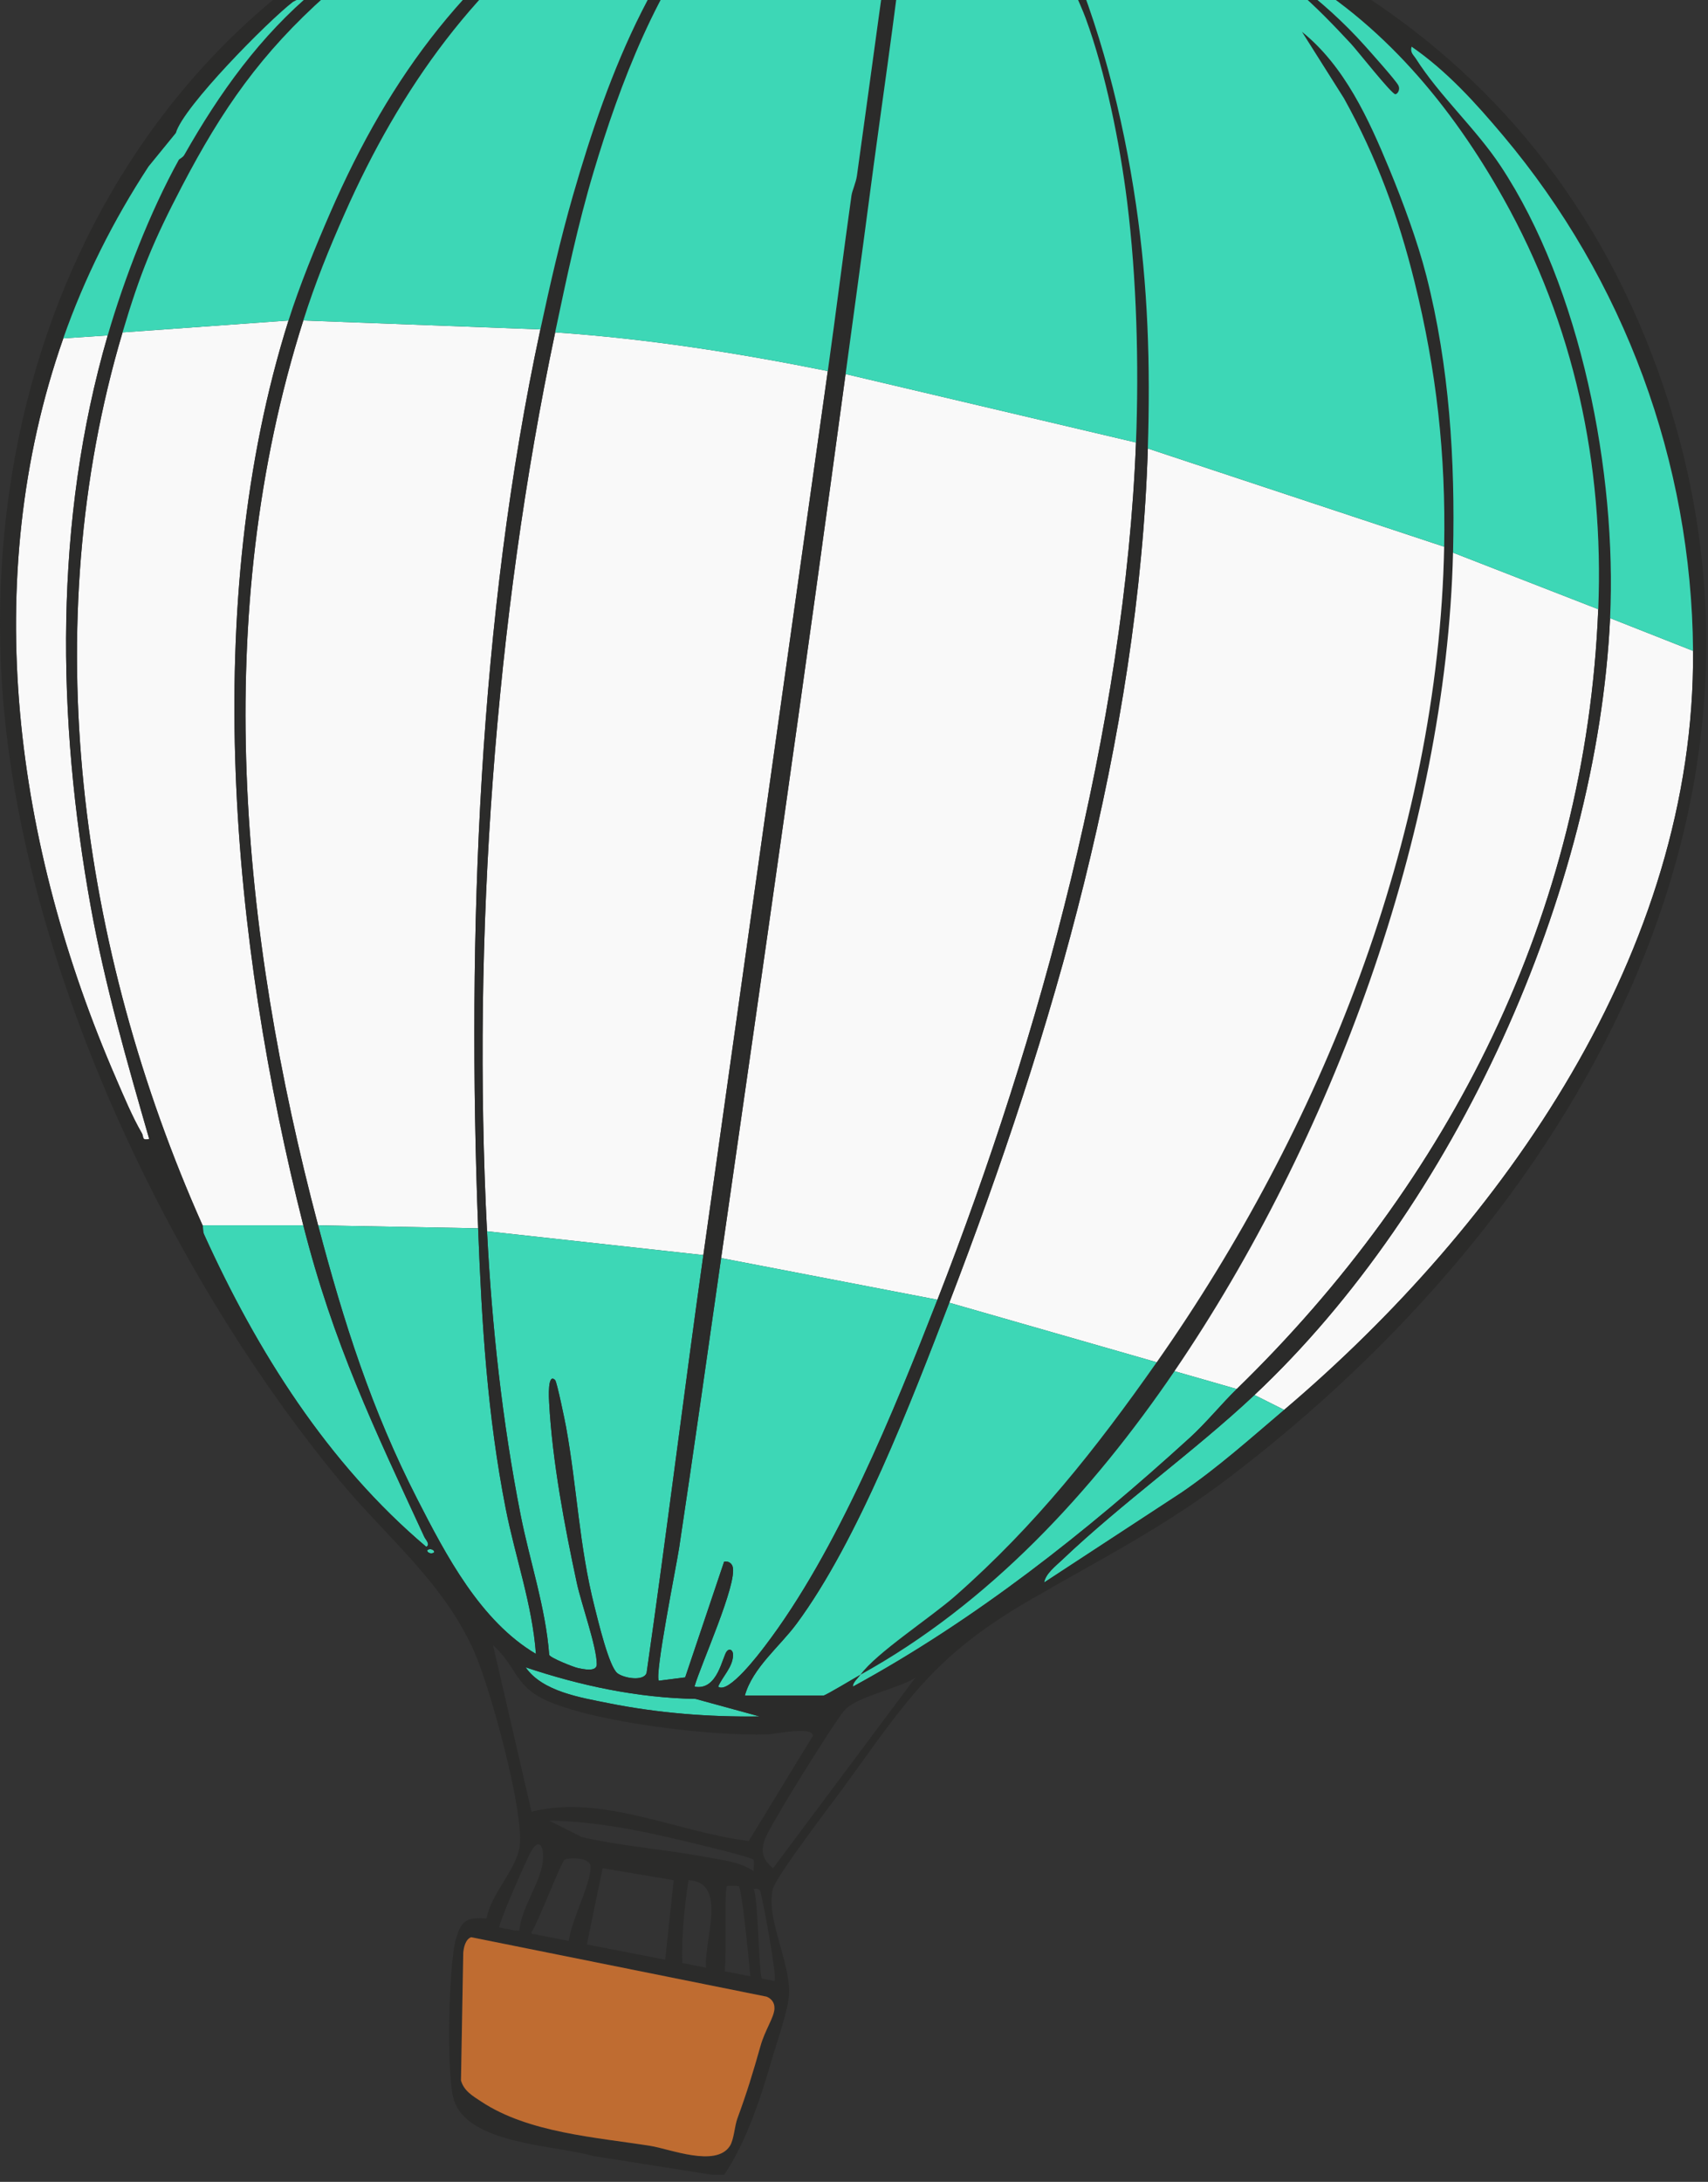
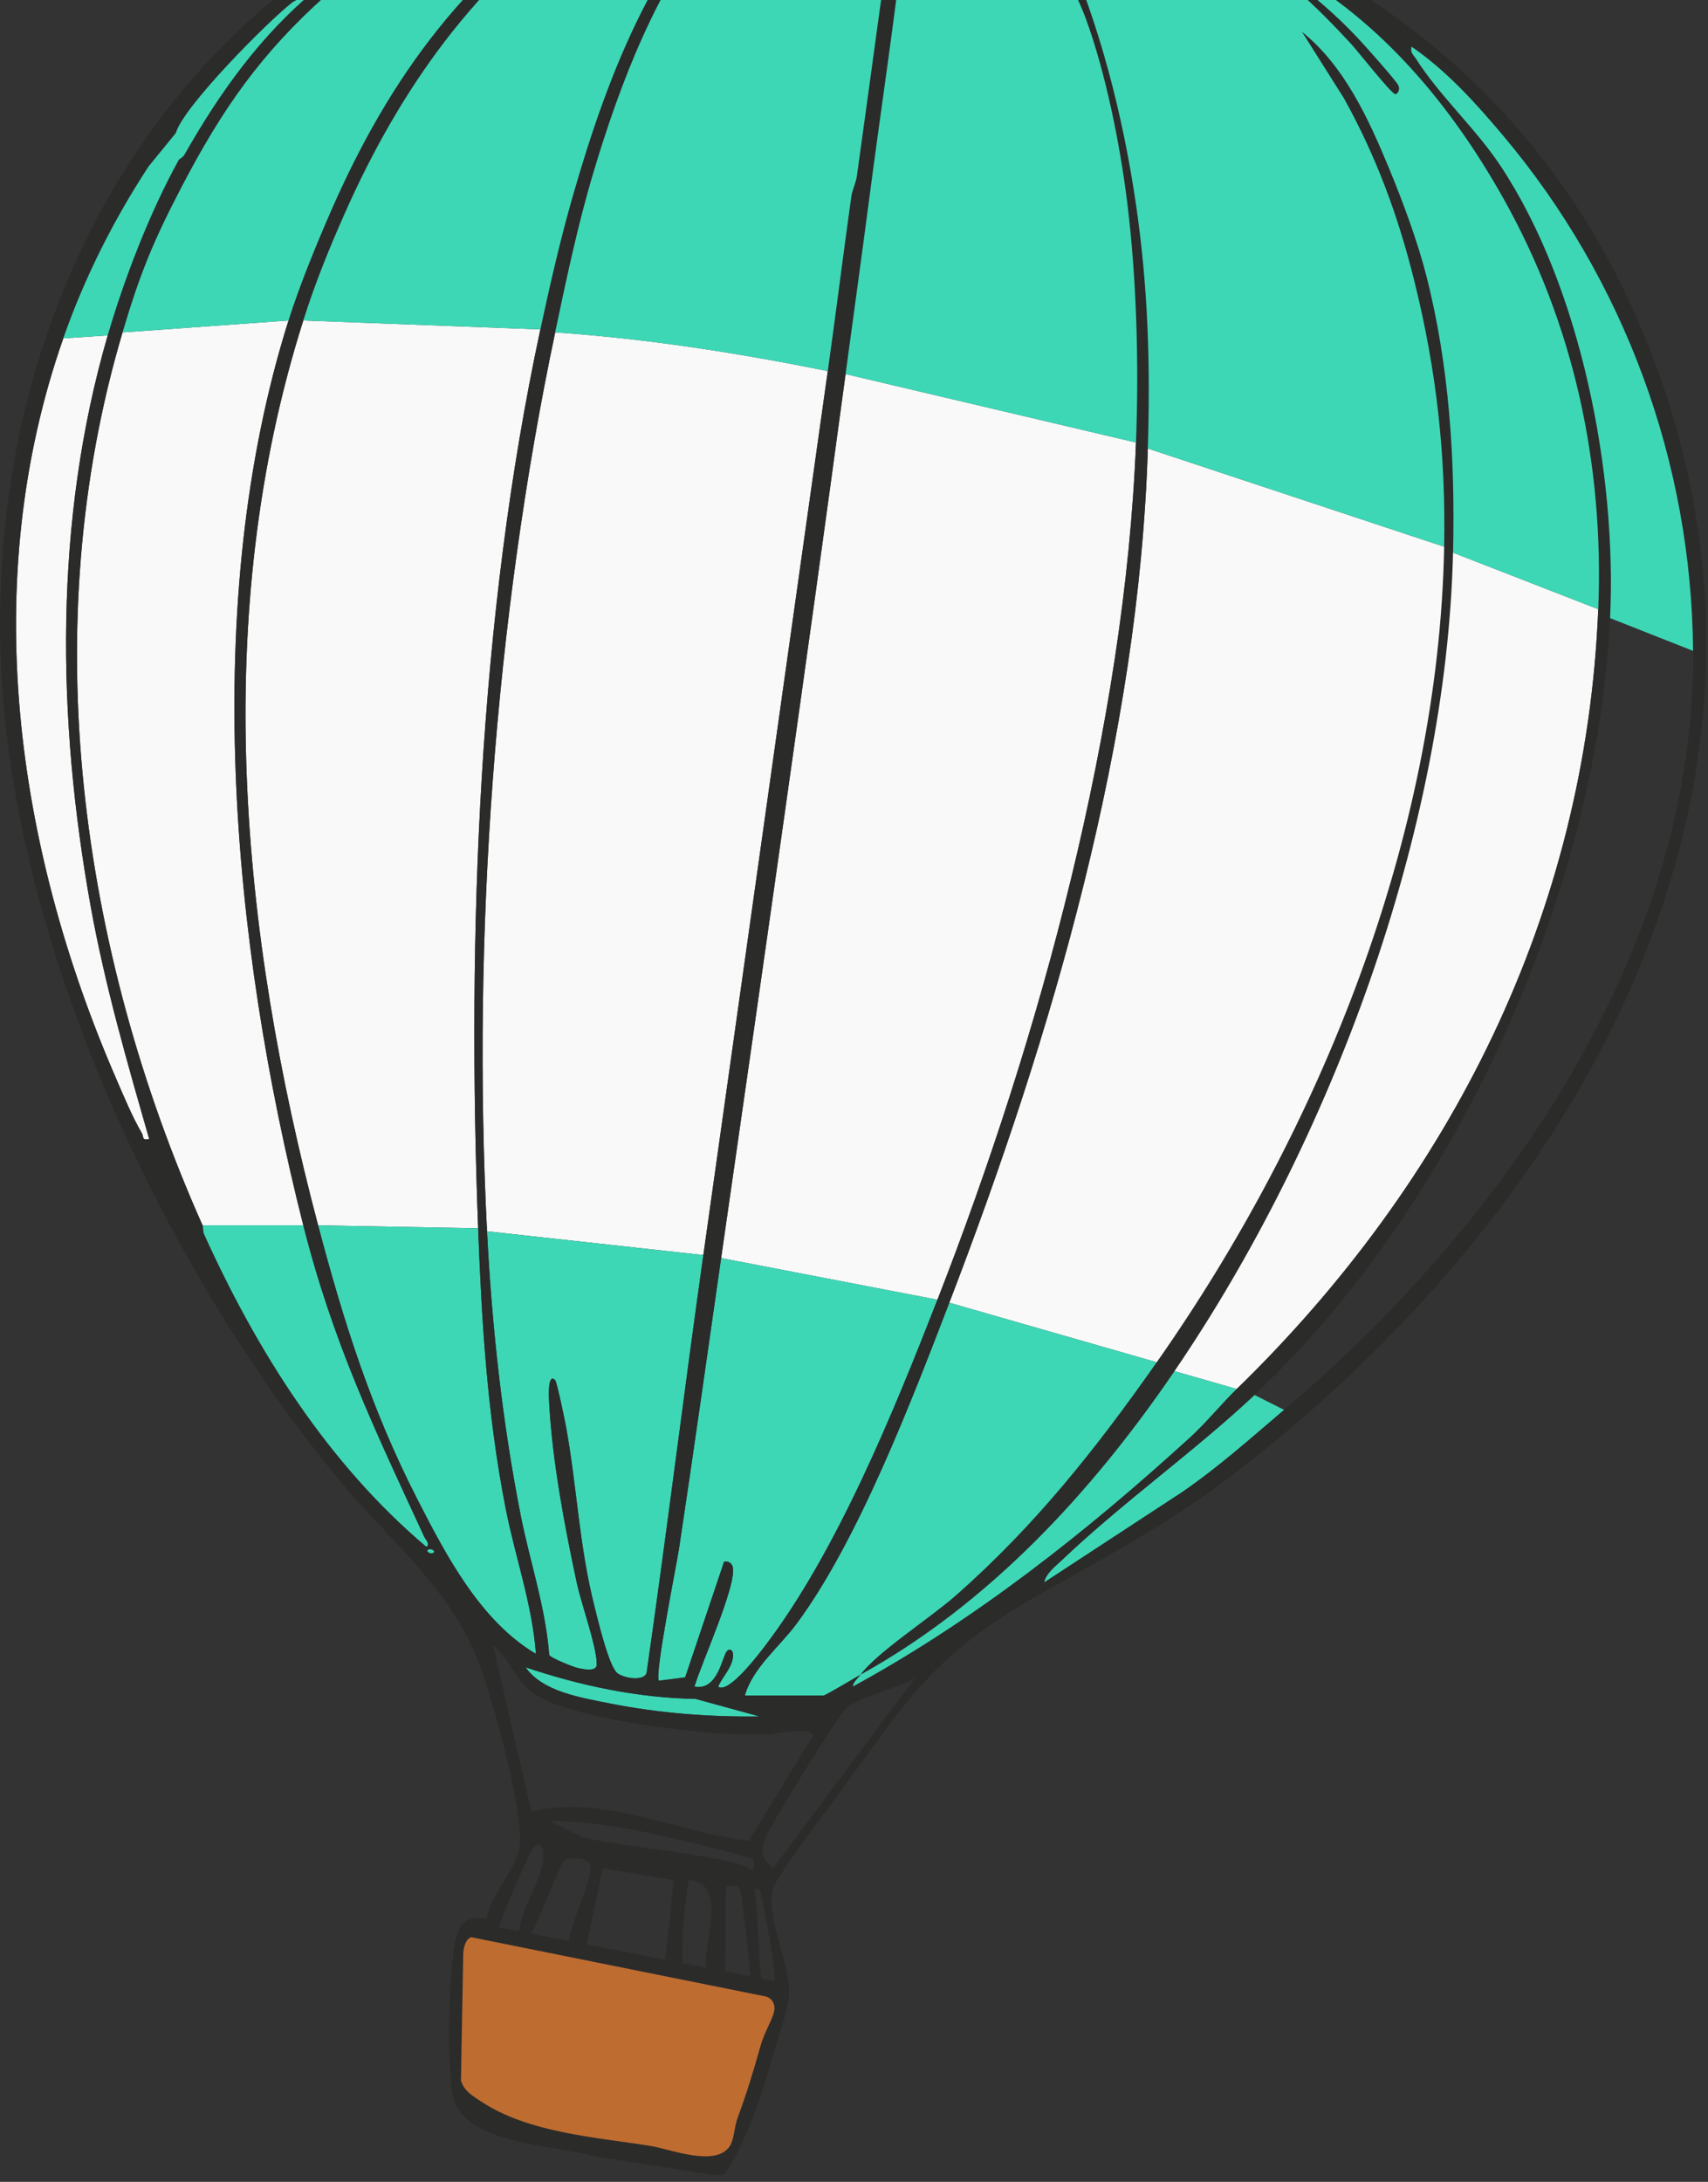
<svg xmlns="http://www.w3.org/2000/svg" width="166" height="212" viewBox="0 0 166 212" fill="none">
  <rect x="0" y="0" width="166" height="212" fill="#333333" stroke="none" />
  <path d="M83.621 162.731C96.132 155.827 106.166 144.944 114.15 133.232C129.326 110.963 140.581 80.851 141.221 53.7C141.435 44.692 140.865 35.549 138.629 26.803C137.779 23.483 136.34 19.584 135.021 16.401C133.02 11.568 130.684 6.421 126.536 3.088L130.614 9.546C133.788 15.261 135.908 21.039 137.477 27.382C139.617 36.026 140.526 44.188 140.357 53.121C139.819 81.399 128.287 109.766 112.421 132.363C106.555 140.718 100.634 148.217 92.84 155.068C90.427 157.19 85.176 160.592 83.621 162.729V162.731Z" fill="#2B2B2A" />
  <path d="M70.085 122.241L91.109 126.29C101.06 100.797 109.345 70.496 110.405 42.997L82.182 36.345C78.311 64.992 74.204 93.629 70.087 122.239L70.085 122.241Z" fill="#F9F9F9" />
  <path d="M92.261 126.58L112.421 132.365C128.287 109.766 139.819 81.401 140.357 53.123L111.557 43.578C110.686 71.757 102.303 100.445 92.261 126.58Z" fill="#F9F9F9" />
  <path d="M47.334 119.638L68.359 121.95L80.454 36.056C71.718 34.294 62.864 32.904 53.959 32.296C48.072 60.205 45.885 91.142 47.334 119.638Z" fill="#F9F9F9" />
  <path d="M30.919 119.06L46.47 119.349C45.384 90.747 46.497 60.018 52.518 32.008L29.477 31.14C20.411 59.693 23.367 90.518 30.916 119.058L30.919 119.06Z" fill="#F9F9F9" />
  <path d="M19.686 119.06H29.477C22.509 91.545 19.394 58.567 28.038 31.142L11.91 32.298C3.425 60.821 7.742 92.264 19.686 119.06Z" fill="#F9F9F9" />
  <path d="M114.15 133.23L120.197 134.966C140.907 114.813 154.144 88.815 155.332 59.194L141.219 53.698C140.579 80.849 129.324 110.961 114.148 133.23H114.15Z" fill="#F9F9F9" />
-   <path d="M121.925 135.545L124.805 136.99C146.068 118.948 164.773 92.45 164.549 63.242L156.486 60.061C155.224 86.75 141.411 117.243 121.925 135.545Z" fill="#F9F9F9" />
  <path d="M11.282 104.796C12.022 106.497 12.86 108.521 13.785 110.104C14.003 110.476 13.736 110.832 14.502 110.671C12.368 103.259 10.212 95.774 8.832 88.17C5.508 69.802 5.233 50.599 10.471 32.587L6.152 32.876C-2.125 56.483 1.501 82.263 11.284 104.796H11.282Z" fill="#F9F9F9" />
  <path d="M47.334 119.638C47.803 128.848 48.814 138.126 50.592 147.167C51.484 151.707 53.023 156.148 53.378 160.791C53.451 161.077 55.773 162 56.187 162.082C56.645 162.172 57.999 162.5 58.001 161.716C58.007 160.013 56.496 155.831 56.064 153.819C54.87 148.276 53.675 141.931 53.372 136.28C53.353 135.957 53.192 133.323 53.955 134.1C54.128 134.276 54.904 138.04 55.021 138.673C56.089 144.564 56.284 150.219 57.789 156.138C58.117 157.432 59.187 161.953 60.01 162.584C60.654 163.075 62.578 163.392 62.846 162.545C64.792 149.03 66.455 135.47 68.359 121.953L47.334 119.64V119.638Z" fill="#3DD7B6" />
  <path d="M70.085 122.241C68.74 131.593 67.417 141.029 66.005 150.391C65.754 152.049 63.579 162.846 64.038 163.31L66.59 162.983L70.374 151.742C70.752 151.664 71.096 151.858 71.204 152.225C71.689 153.868 68.075 161.802 67.493 163.883C69.79 164.319 70.195 160.893 70.664 160.416C70.951 160.125 71.267 160.371 71.245 160.852C71.19 162.021 70.238 162.866 69.796 163.883C70.786 164.647 73.793 160.662 74.351 159.929C81.35 150.747 86.892 137.087 91.107 126.29L70.083 122.241H70.085Z" fill="#3DD7B6" />
  <path d="M114.15 133.23C106.166 144.944 96.132 155.827 83.621 162.729C83.385 163.054 82.843 163.519 82.898 163.879C94.807 157.387 105.575 148.86 115.593 139.741C117.223 138.257 118.707 136.413 120.197 134.966L114.15 133.23Z" fill="#3DD7B6" />
  <path d="M92.261 126.58C88.6 136.106 83.386 149.726 77.406 157.792C75.759 160.013 73.148 162.054 72.39 164.755H80.021C80.231 164.755 83.079 163.03 83.621 162.731C85.176 160.592 90.426 157.194 92.84 155.072C100.634 148.219 106.553 140.72 112.419 132.365L92.259 126.58H92.261Z" fill="#3DD7B6" />
  <path d="M30.918 119.06C33.419 128.515 36.085 136.931 40.559 145.673C43.354 151.136 46.696 157.518 52.087 160.705C51.737 155.909 50.076 151.289 49.152 146.59C47.365 137.5 46.821 128.599 46.47 119.351L30.918 119.062V119.06Z" fill="#3DD7B6" />
  <path d="M19.686 119.06C19.759 119.226 19.69 119.623 19.824 119.922C24.967 131.278 31.854 142.212 41.427 150.297C41.861 150.08 41.36 149.597 41.238 149.331C36.379 138.816 32.38 130.508 29.479 119.058H19.688L19.686 119.06Z" fill="#3DD7B6" />
  <path d="M121.926 135.545C116.062 141.051 109.099 145.978 103.202 151.592C102.603 152.161 101.619 152.913 101.482 153.764L114.818 145.036C118.365 142.613 121.569 139.741 124.808 136.992L121.928 135.547L121.926 135.545Z" fill="#3DD7B6" />
  <path d="M73.827 166.778L67.606 165.075C61.955 164.972 56.415 163.793 51.083 162.004C52.721 164.368 56.423 164.944 59.13 165.488C63.936 166.456 68.931 166.847 73.827 166.776V166.778Z" fill="#3DD7B6" />
  <path d="M41.575 150.587C41.379 150.688 41.744 151.079 42.147 150.87C42.343 150.77 41.978 150.379 41.575 150.587Z" fill="#3DD7B6" />
  <path d="M63.067 -15.384C65.085 -15.623 67.266 -15.544 69.223 -16H80.743L81.44 -15.699C116.795 -13.536 148.541 0.919 161.169 36.124C176.326 78.372 152.446 118.412 119.592 143.469C113.039 148.463 107.116 151.398 100.133 155.451C90.946 160.78 88.303 164.937 82.233 173.338C80.998 175.049 75.466 182.225 75.118 183.541C74.386 186.308 76.842 190.705 76.689 193.773C76.614 195.269 75.582 198.169 75.126 199.747C74.001 203.612 72.629 208.006 70.374 211.316H69.223L57.648 209.49C53.959 208.42 45.429 208.365 44.104 204.005C43.366 201.575 43.608 190.901 44.299 188.457C44.418 188.038 44.536 187.702 44.664 187.428C44.84 187.063 45.041 186.814 45.306 186.652C45.738 186.392 46.344 186.351 47.296 186.406C47.681 184.032 50.224 181.643 50.506 179.367C50.93 175.937 47.648 164.047 46.14 160.6C43.13 153.725 37.571 149.39 32.938 143.78C15.791 123.001 1.256 91.795 0.086 64.556C-1.624 24.654 22.27 -10.537 63.067 -15.384ZM76.059 -13.906C74.895 -13.605 70.768 -9.46 69.79 -8.345C63.944 -1.672 60.23 8.236 57.703 16.679C56.164 21.815 55.065 27.052 53.959 32.296C48.072 60.205 45.885 91.142 47.334 119.638C47.803 128.848 48.814 138.126 50.591 147.167C51.484 151.705 53.025 156.146 53.376 160.793C53.447 161.079 55.773 162.002 56.186 162.082C56.645 162.172 57.998 162.502 58 161.718C58.007 160.015 56.496 155.833 56.062 153.819C54.87 148.279 53.675 141.933 53.37 136.278C53.353 135.955 53.188 133.323 53.955 134.098C54.128 134.274 54.904 138.04 55.016 138.673C56.084 144.564 56.28 150.219 57.784 156.138C58.112 157.432 59.181 161.951 60.008 162.582C60.65 163.073 62.576 163.392 62.841 162.541C64.788 149.026 66.453 135.468 68.357 121.951L80.451 36.056C81.249 30.383 81.96 24.643 82.755 18.992C82.818 18.532 83.187 17.76 83.285 17.064C84.724 6.812 86.032 -3.463 87.65 -13.685C84.281 -13.251 79.235 -14.727 76.055 -13.908L76.059 -13.906ZM51.083 162.004C52.721 164.366 56.423 164.944 59.13 165.49C63.936 166.456 68.933 166.849 73.825 166.778L67.607 165.075C61.953 164.974 56.415 163.793 51.081 162.006L51.083 162.004ZM97.513 -11.876C96.566 -12.289 89.848 -13.394 88.663 -13.409C88.05 -13.415 88.295 -13.421 88.225 -12.973C87.969 -11.264 88.148 -8.791 87.938 -6.894C86.962 1.817 85.621 10.584 84.485 19.283C83.741 24.969 82.95 30.663 82.182 36.347C78.311 64.994 74.204 93.631 70.087 122.241C68.742 131.591 67.421 141.029 66.007 150.389C65.758 152.047 63.581 162.846 64.04 163.308L66.594 162.981L70.379 151.74C70.756 151.662 71.098 151.858 71.208 152.223C71.691 153.868 68.082 161.802 67.496 163.883C69.796 164.319 70.197 160.893 70.668 160.416C70.955 160.127 71.273 160.373 71.249 160.852C71.194 162.021 70.24 162.868 69.8 163.883C70.79 164.647 73.797 160.662 74.355 159.929C81.354 150.747 86.898 137.085 91.111 126.288C101.062 100.795 109.347 70.494 110.407 42.995C110.699 35.459 110.477 27.04 109.543 19.569C108.846 13.979 107.458 7.049 105.52 1.774C104.543 -0.872 99.802 -10.873 97.516 -11.88L97.513 -11.876ZM114.814 145.034C118.363 142.613 121.567 139.739 124.805 136.992C146.068 118.948 164.773 92.45 164.549 63.242C164.408 44.878 157.841 27.151 146.117 13.21C143.439 10.025 140.63 6.908 137.192 4.534C137.043 5.127 137.367 5.313 137.612 5.698C139.927 9.337 143.435 12.489 145.828 16.1C153.665 27.922 157.148 46.004 156.484 60.059C155.222 86.748 141.409 117.241 121.923 135.543C116.059 141.049 109.097 145.976 103.2 151.592C102.601 152.161 101.616 152.91 101.478 153.762L114.812 145.034H114.814ZM115.593 139.741C117.225 138.257 118.709 136.415 120.197 134.966C140.907 114.813 154.144 88.815 155.332 59.193C155.897 45.109 152.959 31.478 146.115 19.283C141.085 10.312 134.318 2.131 125.229 -2.982C124.673 -3.207 124.671 -2.395 124.844 -2.155C124.887 -2.094 125.641 -1.887 125.937 -1.67C128.301 0.082 130.618 2.182 132.589 4.38C133.181 5.039 135.637 7.782 135.9 8.287C136.13 8.738 135.789 9.163 135.606 9.155C135.237 9.141 131.894 4.89 131.289 4.241C127.971 0.677 124.174 -3.189 119.622 -5.009C120.052 -4.063 120.478 -3.447 121.287 -2.774C121.736 -2.401 122.066 -2.45 121.216 -2.415C115.366 -8.431 107.107 -9.194 99.611 -11.956L103.357 -5.596C106.891 2.421 109.133 11.178 110.407 19.86C111.588 27.908 111.81 35.477 111.559 43.574C110.689 71.753 102.305 100.441 92.263 126.576C88.602 136.102 83.387 149.722 77.408 157.788C75.761 160.009 73.148 162.051 72.392 164.751H80.023C80.233 164.751 83.079 163.028 83.623 162.727C83.387 163.05 82.844 163.517 82.899 163.877C94.809 157.385 105.577 148.858 115.593 139.737V139.741ZM75.134 181.527L88.951 163.026C87.31 164.084 83.217 164.845 82.047 166.213C81.03 167.404 74.787 177.423 74.337 178.715C73.905 179.945 74.141 180.698 75.132 181.525L75.134 181.527ZM75.285 192.487C75.509 191.933 74.259 185.303 74.029 184.356C73.903 183.838 73.966 183.396 73.254 183.557C73.703 184.636 73.695 190.862 74.033 192.246L75.287 192.49L75.285 192.487ZM57.401 181.359C57.385 180.448 55.269 180.456 54.868 180.71C54.539 180.915 52.261 186.896 51.653 187.757C51.653 187.804 51.661 187.847 51.676 187.89L55.281 188.592C55.524 186.566 57.432 183.068 57.401 181.357V181.359ZM57.038 188.936L64.649 190.416L65.477 182.689L58.567 181.527L57.038 188.936ZM56.543 178.498C60.546 179.415 64.68 179.695 68.705 180.456C70.252 180.749 71.946 180.905 73.25 181.82C73.204 181.506 73.367 180.868 73.218 180.694C72.987 180.42 67.191 179.05 66.288 178.833C62.071 177.826 57.723 176.962 53.382 176.905L56.541 178.5L56.543 178.498ZM66.918 182.683C66.508 185.365 66.241 188.027 66.31 190.742L68.628 191.192C68.389 188.539 70.774 182.892 66.918 182.683ZM70.44 191.544L72.924 192.027C72.737 189.968 72.103 183.565 71.803 183.271C71.763 183.23 70.703 183.224 70.66 183.265C70.374 183.537 70.646 189.526 70.438 191.544H70.44ZM45.795 188.23C45.245 188.42 45.062 189.233 45.023 189.765L44.801 202.146C45.082 203.174 45.959 203.665 46.78 204.207C51.36 207.239 57.931 207.667 63.23 208.512C65.093 208.807 69.549 210.608 70.921 208.541C71.347 207.896 71.375 206.623 71.673 205.824C72.578 203.372 73.191 201.358 73.907 198.814C74.359 197.205 75.586 195.959 74.117 194.545L74.981 194.538L74.5 194.004L45.795 188.228V188.23ZM48.506 187.276L50.063 187.579L50.473 187.573C50.675 185.383 52.432 183.072 52.74 181.023C52.968 179.494 52.405 178.336 51.513 180.086C51.164 180.767 48.834 185.911 48.506 187.276ZM51.657 176.033C58.589 174.31 65.862 178.041 72.772 178.882L79.008 168.657C78.96 167.692 75.252 168.507 74.561 168.526C69.147 168.693 58.457 167.435 53.471 165.388C49.98 163.953 50.347 162.074 47.913 159.839L51.657 176.035V176.033ZM52.087 160.703C51.737 155.907 50.074 151.289 49.15 146.59C47.365 137.498 46.821 128.599 46.47 119.349C45.384 90.747 46.497 60.018 52.518 32.008C53.443 27.703 54.468 23.219 55.685 18.994C59.138 7.006 63.989 -5.721 73.829 -13.835C73.866 -13.918 73.153 -14.266 73.11 -14.266H67.637C65.216 -14.266 59.568 -10.899 57.44 -9.469C46.37 -2.037 38.857 8.664 33.511 20.728C31.956 24.234 30.645 27.464 29.479 31.14C20.413 59.693 23.369 90.518 30.918 119.058C33.417 128.513 36.085 136.929 40.561 145.671C43.356 151.134 46.698 157.518 52.09 160.701L52.087 160.703ZM42.147 150.87C42.343 150.77 41.98 150.379 41.576 150.587C41.381 150.688 41.743 151.079 42.147 150.87ZM19.824 119.922C24.969 131.28 31.854 142.212 41.428 150.297C41.862 150.08 41.362 149.597 41.238 149.331C36.379 138.818 32.38 130.506 29.479 119.058C22.511 91.543 19.396 58.565 28.041 31.14C29.094 27.797 30.654 23.991 32.072 20.728C37.973 7.164 45.659 -3.05 58.131 -11.092C59.415 -11.923 61.094 -12.527 62.024 -13.685C51.203 -13.046 39.856 -7.719 31.781 -0.532C25.358 5.18 21.593 10.615 17.672 18.124C14.912 23.409 13.634 26.508 11.912 32.296C3.427 60.819 7.744 92.262 19.688 119.058C19.763 119.224 19.69 119.623 19.826 119.92L19.824 119.922ZM11.282 104.796C12.022 106.497 12.86 108.521 13.785 110.104C14.003 110.476 13.736 110.832 14.502 110.671C12.368 103.259 10.212 95.774 8.832 88.17C5.508 69.802 5.233 50.599 10.471 32.587C12.087 27.032 14.584 20.576 17.383 15.523C17.425 15.445 17.766 15.312 17.913 15.052C21.349 9.002 25.289 3.484 30.631 -0.958L28.468 0.19C26.061 2.041 17.806 10.379 17.095 12.921L14.437 16.18C11.025 21.397 8.219 26.979 6.152 32.876C-2.125 56.483 1.501 82.263 11.284 104.796H11.282Z" fill="#2B2B2A" />
  <path d="M6.15 32.876L10.469 32.587C12.086 27.032 14.582 20.576 17.381 15.523C17.424 15.445 17.764 15.312 17.911 15.052C21.347 9.002 25.287 3.484 30.629 -0.958L28.467 0.19C26.06 2.041 17.805 10.379 17.093 12.921L14.436 16.18C11.024 21.397 8.217 26.979 6.15 32.876Z" fill="#3DD7B6" />
  <path d="M11.91 32.298L28.039 31.142C29.092 27.8 30.652 23.992 32.07 20.73C37.971 7.166 45.657 -3.048 58.129 -11.09C59.413 -11.921 61.093 -12.524 62.022 -13.683C51.201 -13.044 39.854 -7.717 31.779 -0.53C25.356 5.182 21.592 10.617 17.67 18.126C14.91 23.411 13.632 26.51 11.91 32.298Z" fill="#3DD7B6" />
  <path d="M29.478 31.14L52.518 32.008C53.443 27.703 54.469 23.219 55.685 18.994C59.138 7.006 63.989 -5.721 73.83 -13.835C73.866 -13.918 73.153 -14.266 73.11 -14.266H67.638C65.216 -14.266 59.568 -10.899 57.44 -9.469C46.371 -2.037 38.858 8.664 33.511 20.728C31.956 24.234 30.646 27.464 29.48 31.14H29.478Z" fill="#3DD7B6" />
  <path d="M53.957 32.298C62.862 32.906 71.718 34.296 80.452 36.058C81.249 30.385 81.96 24.645 82.755 18.994C82.818 18.534 83.187 17.762 83.285 17.066C84.724 6.814 86.032 -3.461 87.651 -13.683C84.282 -13.249 79.235 -14.725 76.055 -13.906C74.892 -13.605 70.764 -9.46 69.786 -8.345C63.94 -1.672 60.227 8.236 57.699 16.679C56.16 21.815 55.062 27.052 53.955 32.296L53.957 32.298Z" fill="#3DD7B6" />
  <path d="M82.182 36.347L110.406 42.999C110.697 35.463 110.475 27.044 109.541 19.573C108.844 13.984 107.456 7.053 105.518 1.779C104.542 -0.868 99.801 -10.869 97.514 -11.876C96.566 -12.289 89.848 -13.394 88.664 -13.409C88.05 -13.415 88.295 -13.421 88.225 -12.973C87.969 -11.264 88.148 -8.791 87.938 -6.894C86.962 1.817 85.621 10.584 84.485 19.283C83.741 24.969 82.951 30.663 82.182 36.347Z" fill="#3DD7B6" />
  <path d="M137.612 5.7C139.927 9.339 143.435 12.492 145.828 16.102C153.665 27.924 157.148 46.006 156.484 60.061L164.547 63.242C164.406 44.878 157.839 27.151 146.115 13.21C143.437 10.025 140.628 6.908 137.19 4.534C137.041 5.127 137.365 5.313 137.61 5.698L137.612 5.7Z" fill="#3DD7B6" />
  <path d="M99.609 -11.954L103.355 -5.594C106.89 2.423 109.132 11.18 110.406 19.862C111.586 27.91 111.808 35.479 111.557 43.576L140.357 53.121C140.527 44.186 139.617 36.026 137.477 27.382C135.908 21.039 133.788 15.261 130.615 9.546L126.536 3.088C130.684 6.421 133.02 11.568 135.021 16.401C136.34 19.586 137.781 23.483 138.629 26.803C140.863 35.549 141.434 44.69 141.222 53.7L155.334 59.196C155.899 45.111 152.962 31.48 146.117 19.285C141.087 10.314 134.32 2.133 125.232 -2.98C124.675 -3.205 124.673 -2.393 124.846 -2.153C124.889 -2.092 125.643 -1.885 125.939 -1.668C128.303 0.084 130.621 2.184 132.592 4.382C133.183 5.041 135.639 7.784 135.902 8.289C136.132 8.74 135.792 9.165 135.608 9.157C135.239 9.143 131.897 4.892 131.291 4.243C127.973 0.679 124.176 -3.187 119.624 -5.007C120.055 -4.061 120.481 -3.445 121.29 -2.772C121.738 -2.399 122.068 -2.448 121.218 -2.413C115.369 -8.429 107.11 -9.192 99.613 -11.954H99.609Z" fill="#3DD7B6" />
  <path d="M75.268 195.161C75.309 194.268 74.5 194.006 74.5 194.006L45.796 188.23C45.243 188.42 45.06 189.233 45.023 189.765L44.803 202.146C45.086 203.174 45.961 203.665 46.782 204.207C51.36 207.239 57.933 207.667 63.233 208.51C65.096 208.807 69.551 210.608 70.921 208.538C71.347 207.894 71.377 206.621 71.673 205.822C72.578 203.372 73.191 201.358 73.909 198.812C74.361 197.205 75.23 196.051 75.272 195.159L75.268 195.161Z" fill="#BF6C31" />
</svg>